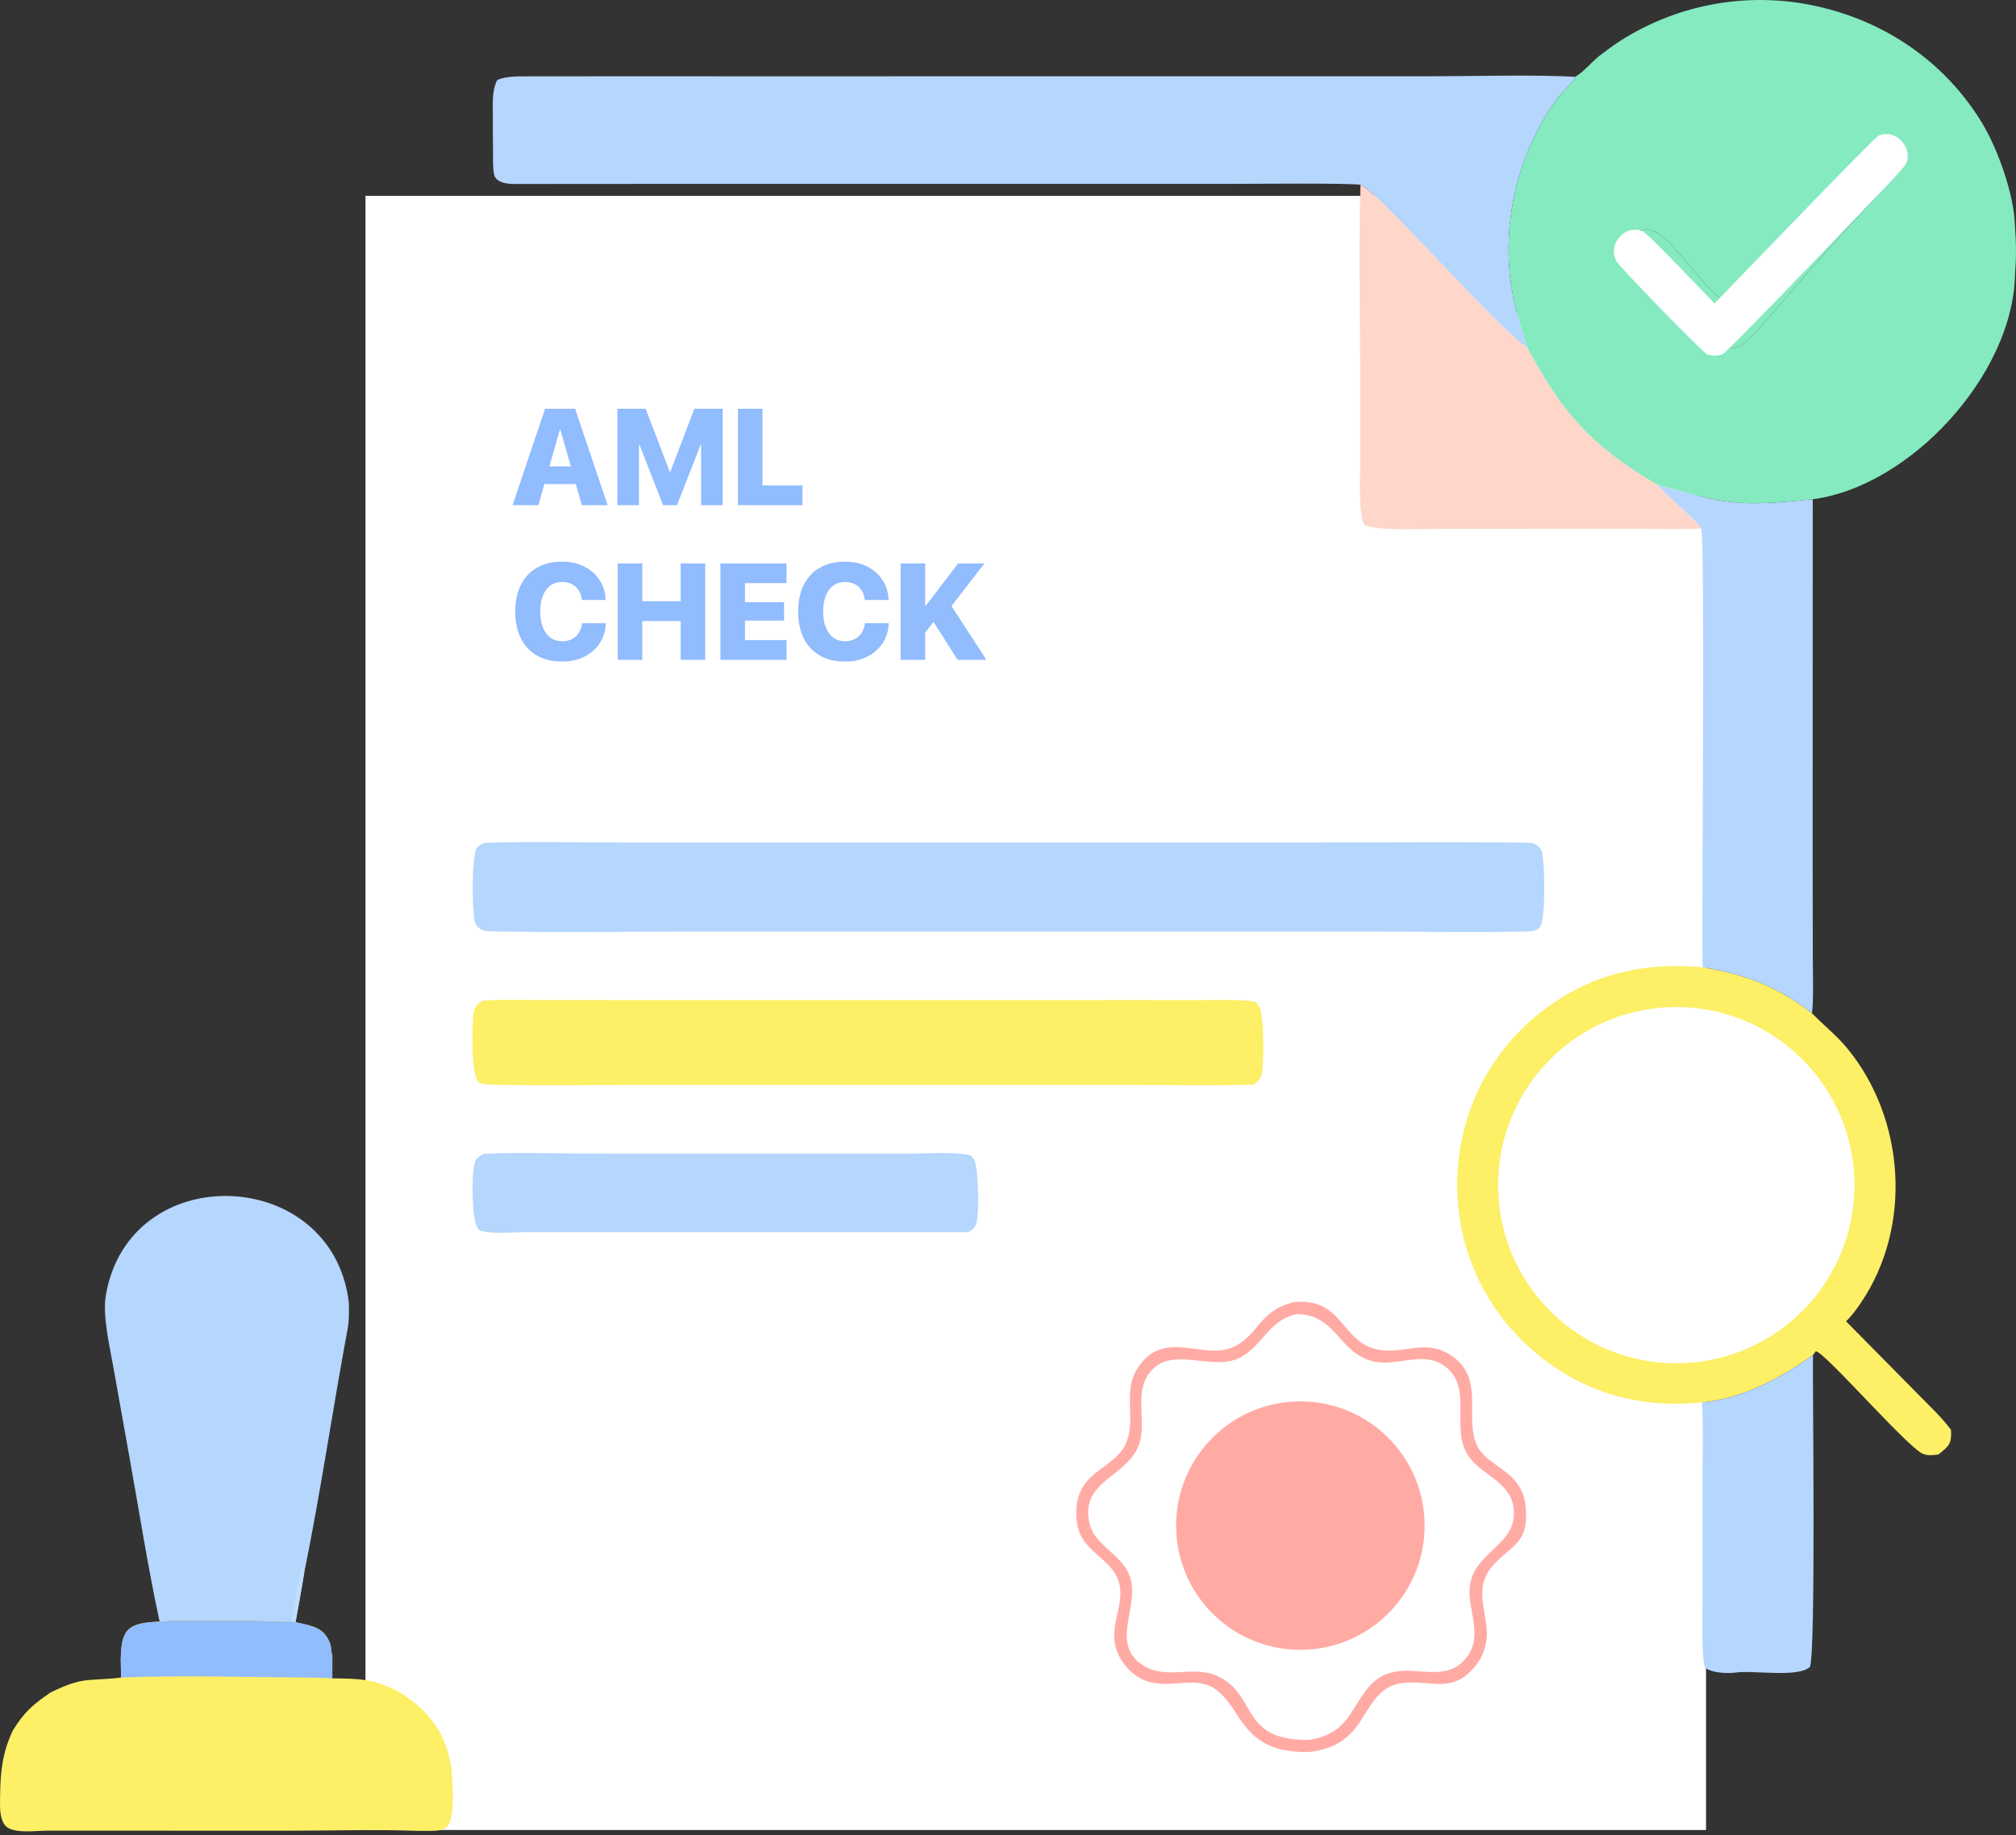
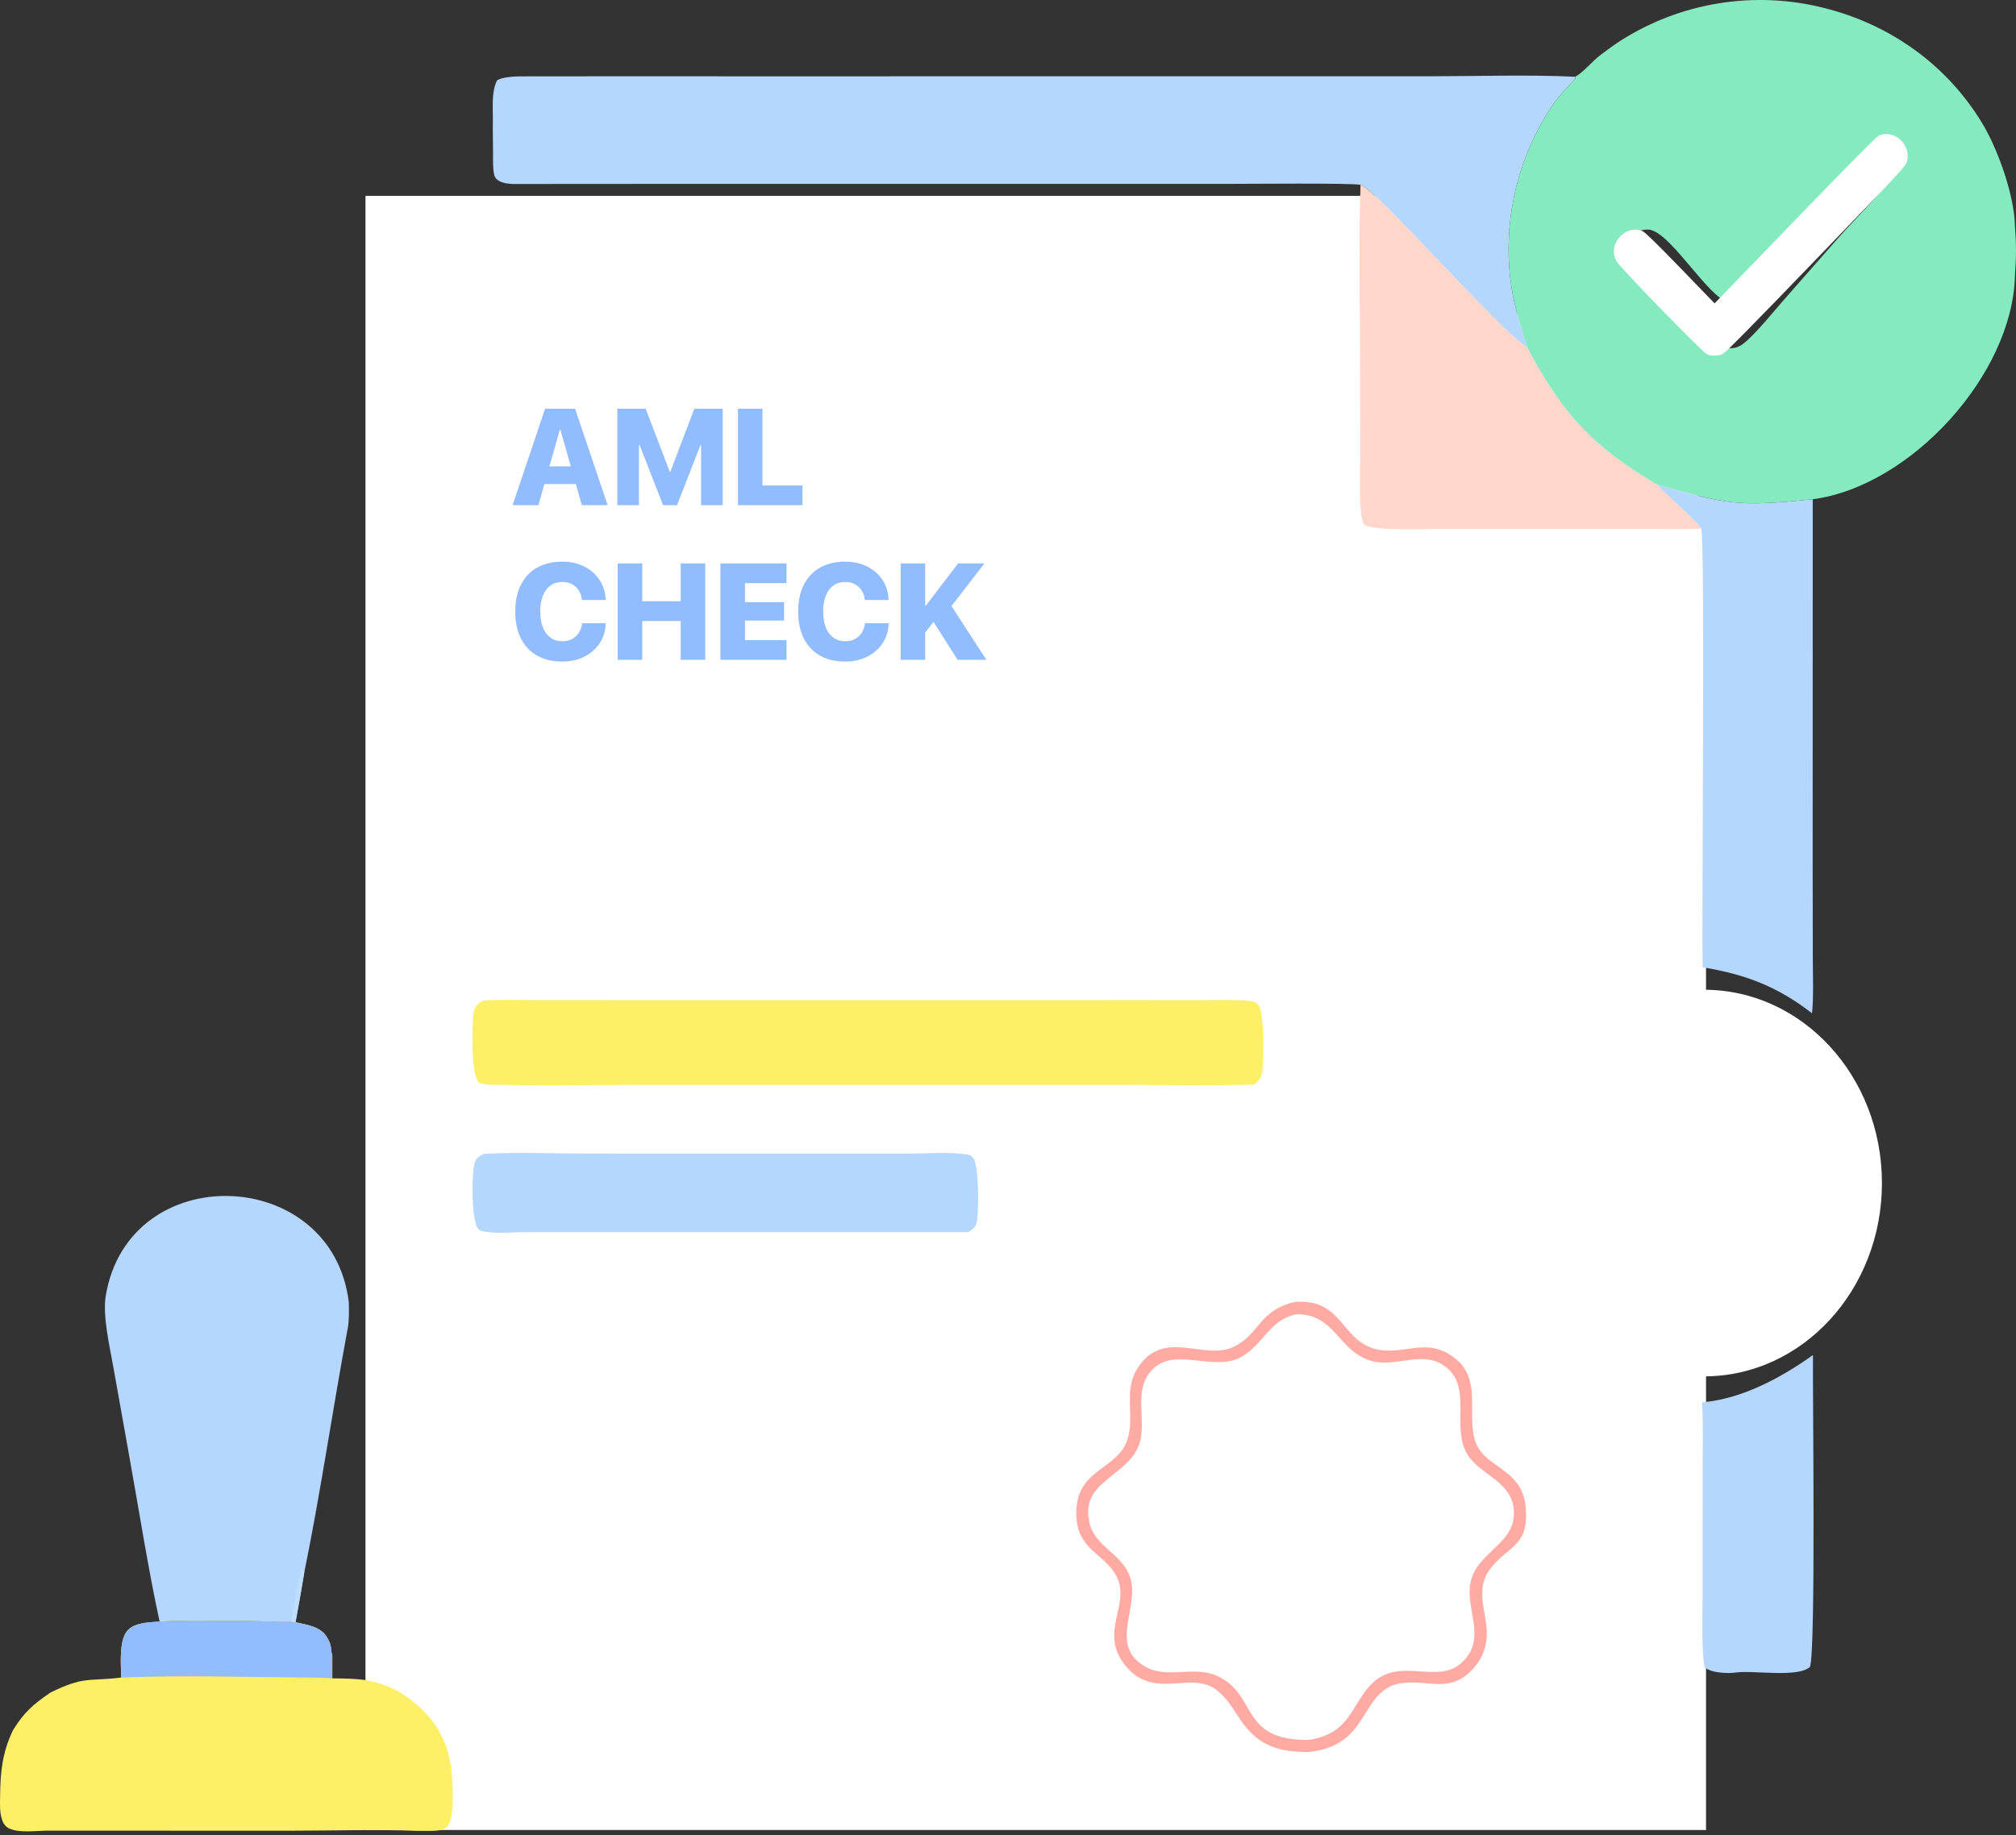
<svg xmlns="http://www.w3.org/2000/svg" width="391" height="356" viewBox="0 0 391 356" fill="none">
  <rect x="0" y="0" width="391" height="356" fill="#333333" stroke="none" />
  <path d="M330.884 97.757V355H70.884V38H271.711L330.884 97.757Z" fill="white" />
  <path d="M330.5 267C349.554 267 365 250.211 365 229.5C365 208.789 349.554 192 330.5 192C311.446 192 296 208.789 296 229.5C296 250.211 311.446 267 330.5 267Z" fill="white" />
  <path d="M250.996 252.593C260.312 251.679 260.062 260.004 266.768 261.69C272.254 263.069 276.629 259.194 282.074 263.391C286.93 267.135 284.979 272.716 285.712 277.818C286.342 282.209 289.03 283.184 292.131 285.63C294.253 287.303 295.571 289.279 295.865 291.998C296.732 300.026 292.584 299.742 289.098 304.245C286.367 307.774 287.804 311.424 288.283 315.35C288.627 318.162 287.985 320.925 286.183 323.143C281.571 328.819 277.422 325.75 271.775 326.523C266.915 327.189 265.576 331.775 262.965 335.126C260.595 338.167 257.694 339.395 253.983 339.856C248.208 339.938 244.094 338.753 240.658 333.741C239.613 332.218 238.677 330.558 237.407 329.207C236.669 328.422 235.752 327.551 234.764 327.108C230.64 325.26 225.842 327.958 221.298 325.638C219.898 324.923 218.754 323.82 217.844 322.55C213.456 316.429 218.994 311.514 216.746 306.199C215.104 302.316 210.426 301.031 209.147 296.627C208.717 295.142 208.64 293.325 208.86 291.791C209.85 284.893 216.774 284.789 218.631 279.362C220.153 274.917 217.888 269.975 220.444 265.72C225.505 257.295 233.458 264.151 239.366 261.222C244.359 258.747 244.102 254.251 250.996 252.593ZM254.004 337.512C257.29 336.931 259.654 335.733 261.622 332.931C264.142 329.345 265.58 325.241 270.442 324.315C275.503 323.351 280.981 326.406 284.659 321.22C287.722 316.9 284.338 311.928 285.156 307.21C286.277 300.751 294.832 299.434 293.489 292.081C292.633 287.393 287.389 286.097 284.868 282.544C281.034 277.14 286.097 268.82 279.832 264.76C275.69 262.077 270.613 265.25 266.079 264.029C259.544 262.27 259.052 254.882 251.462 254.95C246.225 255.957 244.962 260.927 240.678 263.271C235.017 266.367 226.694 260.412 222.577 266.841C220.172 270.594 222.243 275.621 221.068 279.754C219.133 286.563 209.055 287.1 211.389 295.754C212.487 299.827 217.249 301.443 218.939 305.309C221.567 311.322 214.642 319.104 222.174 323.34C226.446 325.743 231.531 323.073 236.034 325.09C244.072 328.689 240.233 337.766 254.004 337.512Z" fill="#FFABA4" />
-   <path d="M250.212 271.931C263.493 270.832 275.146 280.721 276.222 294.004C277.298 307.288 267.389 318.923 254.103 319.976C240.851 321.025 229.25 311.146 228.177 297.896C227.104 284.645 236.963 273.027 250.212 271.931Z" fill="#FFABA4" />
-   <path d="M94.359 163.483C103.421 163.191 112.579 163.442 121.652 163.442L174.472 163.444L253.798 163.438C267.555 163.438 281.327 163.297 295.082 163.461C295.913 163.472 297.024 163.403 297.779 163.784C298.408 164.103 298.908 164.627 299.077 165.327C299.607 167.522 299.838 178.143 298.677 179.793C298.221 180.44 297.594 180.53 296.874 180.675C286.386 180.941 275.84 180.717 265.347 180.717L205.567 180.718L134.256 180.722C121.564 180.724 108.841 180.91 96.151 180.692C95.287 180.677 94.144 180.724 93.355 180.323C92.685 179.982 92.263 179.458 92.07 178.728C91.53 176.679 91.472 166.096 92.455 164.55C92.913 163.829 93.587 163.658 94.359 163.483Z" fill="#B5D6FD" />
  <path d="M93.605 194.11C96.864 193.855 100.188 193.991 103.459 193.994L120.236 194.005L172.957 194.009L219.202 194.003L233.355 194.005C236.337 194.007 239.407 193.876 242.374 194.173C243.228 194.258 243.634 194.36 244.163 195.09C245.184 196.495 245.133 206.053 244.783 208.006C244.576 209.165 244.121 209.743 243.159 210.397C235.076 210.64 226.939 210.464 218.849 210.465L174.5 210.466L123.19 210.467C114.324 210.465 105.43 210.63 96.568 210.437C95.762 210.419 93.341 210.495 92.794 209.911C91.349 208.367 91.501 198.605 91.894 196.277C92.076 195.203 92.771 194.682 93.605 194.11Z" fill="#FDEF66" />
  <path d="M93.832 223.836C100.427 223.473 107.213 223.782 113.831 223.782L152.697 223.784L176.076 223.789C179.767 223.79 183.907 223.417 187.54 223.959C188.187 224.056 188.491 224.26 188.853 224.791C189.841 226.245 189.883 235.298 189.424 237.099C189.167 238.107 188.66 238.522 187.806 239.019L118.511 239.021L101.811 239.023C99.277 239.024 95.951 239.398 93.51 238.817C92.989 238.693 92.826 238.547 92.558 238.095C91.468 236.258 91.442 227.804 92.05 225.648C92.342 224.614 92.933 224.285 93.832 223.836Z" fill="#B5D6FD" />
-   <path d="M330.107 272.028C327.21 272.346 324.29 272.39 321.385 272.16C309.884 271.289 299.851 265.764 292.427 257.017C285.18 248.316 281.722 237.075 282.826 225.805C283.809 214.768 289.097 204.562 297.547 197.393C307.29 189.285 317.768 186.541 330.235 187.634C338.635 189.067 344.586 191.288 351.432 196.55C353.68 198.88 356.169 200.812 358.256 203.346C369.504 216.998 370.937 237.908 360.964 252.665C360.104 253.937 359.151 255.256 358.038 256.315L371.506 269.959C373.51 272.011 376.852 275.181 378.397 277.389C378.543 280.068 378.003 280.552 375.93 282.153C374.872 282.285 373.907 282.436 372.898 282.002C369.909 280.719 353.936 262.295 352.181 262.126L351.622 262.857C345.463 267.256 337.805 271.413 330.107 272.028ZM327.125 264.406C346.097 263.3 360.616 247.081 359.623 228.102C358.63 209.122 342.497 194.508 323.512 195.388C304.367 196.276 289.602 212.575 290.604 231.714C291.606 250.853 307.992 265.521 327.125 264.406Z" fill="#FDEF66" />
  <path d="M263.866 35.863C262.895 35.473 241.123 35.673 237.811 35.673L144.613 35.669L114.972 35.677C109.865 35.683 104.756 35.7 99.65 35.693C98.334 35.679 96.156 35.434 95.827 33.835C95.565 32.564 95.624 31.119 95.624 29.825C95.624 27.639 95.551 25.433 95.587 23.253C95.627 20.77 95.276 17.87 96.392 15.611C97.227 14.954 99.827 14.815 100.928 14.812C114.652 14.779 128.399 14.802 142.121 14.802L223.724 14.799L277.233 14.798C285.961 14.795 296.981 14.45 305.463 14.892L305.55 15.248C304.544 16.345 302.392 18.592 301.586 19.738C295.372 28.579 292.234 39.345 292.621 50.124C292.858 56.699 294.321 61.449 296.261 67.502C290.693 63.976 266.541 36.36 263.866 35.863Z" fill="#B5D6FD" />
  <path d="M30.957 314.571C28.712 304.27 26.923 292.673 25.021 282.22L22.02 265.407C21.305 261.306 19.851 255.287 20.514 251.337C24.989 224.657 64.47 226.05 67.653 252.645C67.684 254.24 67.736 256.104 67.444 257.672C64.518 273.37 62.209 289.359 59.022 304.996C58.487 308.234 57.919 311.466 57.318 314.692L56.488 314.63C54.34 314.747 51.403 314.465 49.156 314.481C43.269 314.521 36.822 314.25 30.957 314.571Z" fill="#B5D6FD" />
  <path d="M56.488 314.63C56.373 314.118 58.276 304.404 58.577 303.768L58.746 304.218L58.519 303.745C58.653 304.182 58.819 304.586 59.023 304.995C58.488 308.234 57.92 311.466 57.318 314.692L56.488 314.63Z" fill="#BEDEFE" />
  <path d="M23.42 322.1C23.486 315.941 24.834 314.818 30.957 314.571C36.823 314.251 43.269 314.521 49.157 314.481C51.404 314.465 54.34 314.747 56.488 314.631L57.319 314.692C59.596 315.21 62.086 315.501 63.357 317.508C64.517 319.34 64.044 319.959 64.452 321.119L64.45 325.577C69.663 325.642 72.285 325.648 77.077 328.009C81.898 330.907 85.581 334.773 86.986 340.354C87.163 341.072 87.327 341.792 87.477 342.516C87.732 344.937 88.304 352.241 86.908 354.102C86.346 354.853 85.538 355.047 84.639 355.117C83.388 355.216 82.08 355.144 80.822 355.157C72.736 354.857 64.552 355.131 56.455 355.131L8.838 355.123C6.778 355.167 3.787 355.566 1.885 354.748C1.125 354.421 0.695 353.835 0.422 353.081C-0.107 351.62 0.004 349.878 0.021 348.344C0.073 343.65 0.458 339.991 2.488 335.697C4.673 332.143 6.337 330.703 9.774 328.336C16.26 325.168 16.892 326.181 23.215 325.457L23.491 325.424L23.42 322.1Z" fill="#FDEF66" />
  <path d="M23.419 322.1C23.486 315.941 24.834 314.818 30.957 314.571C36.822 314.251 43.269 314.521 49.156 314.481C51.403 314.465 54.34 314.747 56.488 314.631L57.318 314.692C59.596 315.21 62.086 315.501 63.357 317.508C64.517 319.34 64.043 319.959 64.452 321.119L64.45 325.577C63.006 325.453 61.493 325.437 60.042 325.428C47.904 325.359 35.614 324.932 23.491 325.424L23.419 322.1Z" fill="#91BCFE" />
  <path d="M263.866 35.863C266.541 36.361 290.693 63.976 296.261 67.502C303.084 80.296 308.792 86.561 321.372 93.992C322.562 95.425 329.877 101.77 329.944 102.541C326.568 102.71 322.121 102.59 318.68 102.59L298.273 102.593L278.667 102.6C275.315 102.6 267.439 102.987 264.678 101.89C263.422 100.326 263.814 92.103 263.818 89.622L263.814 73.238C263.808 61.252 263.492 47.743 263.866 35.863Z" fill="#FED6CA" />
  <path d="M321.371 93.992C335.297 97.928 337.095 98.296 351.58 96.853L351.564 166.833L351.59 185.945C351.599 188.499 351.76 194.234 351.432 196.55C344.585 191.288 338.635 189.067 330.234 187.634C330.004 179.46 330.734 104.229 329.944 102.541C329.876 101.77 322.561 95.425 321.371 93.992Z" fill="#B5D6FD" />
  <path d="M330.107 272.028C337.805 271.413 345.464 267.256 351.622 262.857C351.537 269.927 352.202 320.218 351.039 323.359C348.706 325.51 339.995 323.974 336.727 324.442C335.103 324.674 331.898 324.559 330.625 323.445C329.993 320.999 330.211 313.03 330.211 309.926L330.216 285.397C330.214 281.373 330.371 275.925 330.107 272.028Z" fill="#B5D6FD" />
  <path d="M99.415 98L105.716 79.291H110.085V83.362H108.581L104.42 98H99.415ZM103.097 93.903L104.16 90.467H113.093L114.157 93.903H103.097ZM112.847 98L108.685 83.362V79.291H111.538L117.852 98H112.847ZM119.732 98V79.291H125.229L129.91 91.543H130L134.668 79.291H140.165V98H135.977V86.305H133.773L138.402 79.809L131.31 98H128.6L121.508 79.809L126.137 86.305H123.92V98H119.732ZM143.121 98V79.291H147.88V94.175H155.633V98H143.121ZM109.022 128.337C107.155 128.337 105.539 127.952 104.173 127.183C102.816 126.414 101.77 125.308 101.036 123.864C100.301 122.412 99.933 120.67 99.933 118.639V118.626C99.933 116.595 100.301 114.857 101.036 113.414C101.779 111.97 102.829 110.868 104.186 110.108C105.552 109.338 107.164 108.954 109.022 108.954C110.656 108.954 112.095 109.274 113.34 109.913C114.584 110.544 115.566 111.413 116.283 112.519C117.009 113.617 117.402 114.866 117.463 116.266V116.396H112.886L112.847 116.214C112.752 115.557 112.54 114.983 112.212 114.49C111.883 113.989 111.451 113.6 110.915 113.323C110.379 113.038 109.748 112.895 109.022 112.895C108.158 112.895 107.406 113.124 106.766 113.582C106.135 114.032 105.647 114.684 105.301 115.54C104.955 116.396 104.783 117.42 104.783 118.613V118.626C104.783 119.827 104.955 120.86 105.301 121.725C105.647 122.589 106.14 123.25 106.779 123.708C107.419 124.167 108.171 124.396 109.035 124.396C109.727 124.396 110.34 124.262 110.876 123.994C111.412 123.726 111.853 123.341 112.199 122.84C112.545 122.33 112.774 121.729 112.886 121.038L112.899 120.895H117.489L117.476 121.051C117.424 122.442 117.031 123.691 116.296 124.798C115.561 125.895 114.571 126.76 113.327 127.391C112.082 128.022 110.647 128.337 109.022 128.337ZM119.81 128V109.291H124.568V116.629H132.023V109.291H136.781V128H132.023V120.467H124.568V128H119.81ZM139.724 128V109.291H152.547V113.116H144.483V116.811H152.068V120.389H144.483V124.175H152.547V128H139.724ZM163.892 128.337C162.025 128.337 160.409 127.952 159.043 127.183C157.686 126.414 156.64 125.308 155.905 123.864C155.171 122.412 154.803 120.67 154.803 118.639V118.626C154.803 116.595 155.171 114.857 155.905 113.414C156.649 111.97 157.699 110.868 159.056 110.108C160.422 109.338 162.034 108.954 163.892 108.954C165.526 108.954 166.965 109.274 168.21 109.913C169.454 110.544 170.435 111.413 171.153 112.519C171.879 113.617 172.272 114.866 172.333 116.266V116.396H167.756L167.717 116.214C167.622 115.557 167.41 114.983 167.082 114.49C166.753 113.989 166.321 113.6 165.785 113.323C165.249 113.038 164.618 112.895 163.892 112.895C163.028 112.895 162.276 113.124 161.636 113.582C161.005 114.032 160.517 114.684 160.171 115.54C159.825 116.396 159.652 117.42 159.652 118.613V118.626C159.652 119.827 159.825 120.86 160.171 121.725C160.517 122.589 161.009 123.25 161.649 123.708C162.289 124.167 163.041 124.396 163.905 124.396C164.596 124.396 165.21 124.262 165.746 123.994C166.282 123.726 166.723 123.341 167.069 122.84C167.414 122.33 167.643 121.729 167.756 121.038L167.769 120.895H172.358L172.345 121.051C172.294 122.442 171.9 123.691 171.166 124.798C170.431 125.895 169.441 126.76 168.197 127.391C166.952 128.022 165.517 128.337 163.892 128.337ZM179.295 122.905L179.282 117.498H179.554L185.83 109.291H190.938L184.377 117.77L183.133 117.926L179.295 122.905ZM174.679 128V109.291H179.438V128H174.679ZM185.726 128L180.177 119.248L183.638 116.188L191.314 128H185.726Z" fill="#91BCFE" />
  <path d="M305.463 14.892C306.776 14.331 308.967 11.759 310.245 10.793C311.589 9.776 312.842 8.841 314.271 7.91C326.007 0.43 340.311 -1.872 353.802 1.548C366.589 4.76 377.542 12.52 384.423 23.864C387.472 28.892 390.597 37.681 390.783 43.593C391.058 47.405 391.069 49.598 390.793 53.485C390.34 72.657 370.603 94.332 351.58 96.853C337.095 98.296 335.297 97.928 321.372 93.992C308.792 86.561 303.084 80.296 296.261 67.502C294.321 61.449 292.858 56.699 292.622 50.124C292.235 39.345 295.372 28.579 301.586 19.738C302.392 18.592 304.544 16.345 305.55 15.248L305.463 14.892ZM320.584 53.27C323.275 56.353 331.074 65.068 333.961 67.128C334.387 67.431 334.919 67.516 335.429 67.547C336.814 67.633 337.805 67.01 338.795 66.103C341.241 63.862 343.381 61.137 345.566 58.644L356.332 46.382C359.554 42.701 363.968 38.478 366.741 34.619C367.466 33.609 368.083 32.436 368.102 31.163C368.111 30.498 367.926 29.941 367.485 29.433C366.762 28.6 365.441 28.417 364.415 28.44C364.333 28.441 364.251 28.445 364.17 28.448C362.099 29.623 360.187 32.427 358.611 34.236L345.558 49.258C343.325 51.831 340.047 56.396 337.371 58.199C336.651 58.684 336.059 58.881 335.197 58.641C331.284 57.55 324.691 46.174 320.414 44.681C319.585 44.392 318.421 44.555 317.648 44.954C317.124 45.224 316.707 45.593 316.548 46.181C316.17 47.574 317.008 49.207 317.796 50.306C318.564 51.38 319.652 52.334 320.584 53.27Z" fill="#85EAC0" />
-   <path d="M320.584 53.27C323.275 56.353 331.074 65.068 333.961 67.128C334.387 67.431 334.919 67.516 335.429 67.547C336.814 67.633 337.805 67.01 338.795 66.103C341.241 63.862 343.381 61.137 345.566 58.644L356.332 46.382C359.554 42.701 363.968 38.478 366.741 34.619C367.466 33.609 368.083 32.436 368.102 31.163C368.111 30.498 367.926 29.941 367.485 29.433C366.762 28.6 365.441 28.417 364.415 28.44C364.333 28.441 364.251 28.445 364.17 28.448C362.099 29.623 360.187 32.427 358.611 34.236L345.558 49.258C343.325 51.831 340.047 56.396 337.371 58.199C336.651 58.684 336.059 58.881 335.197 58.641C331.284 57.55 324.691 46.174 320.414 44.681C319.585 44.392 318.421 44.555 317.648 44.954C317.124 45.224 316.707 45.593 316.548 46.181C316.17 47.574 317.008 49.207 317.796 50.306C318.564 51.38 319.652 52.334 320.584 53.27Z" fill="#85EAC0" />
  <path fill-rule="evenodd" clip-rule="evenodd" d="M364.372 26.306C363.94 26.497 358.201 32.298 348.124 42.727L332.543 58.853L325.92 52.003C321.448 47.377 319.067 45.054 318.588 44.849C317.007 44.173 315.208 44.669 314.017 46.11C312.869 47.499 312.69 49.055 313.494 50.664C314.024 51.725 330.199 68.347 331.06 68.715C332.008 69.121 333.233 69.091 334.163 68.64C334.688 68.386 340.336 62.654 352.295 50.241C369.311 32.579 369.67 32.191 369.889 31.21C370.187 29.868 369.885 28.648 368.985 27.558C367.796 26.121 365.932 25.615 364.372 26.306Z" fill="white" />
</svg>